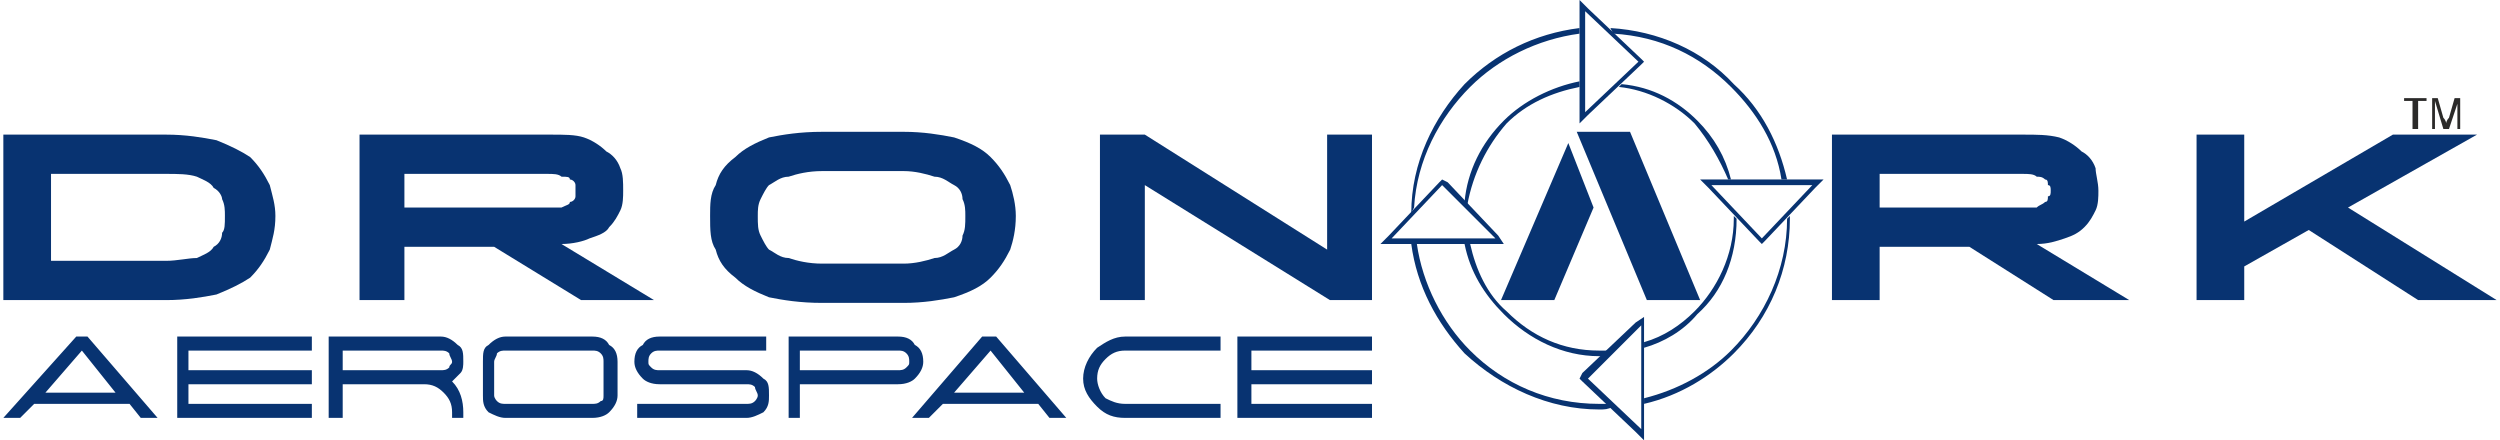
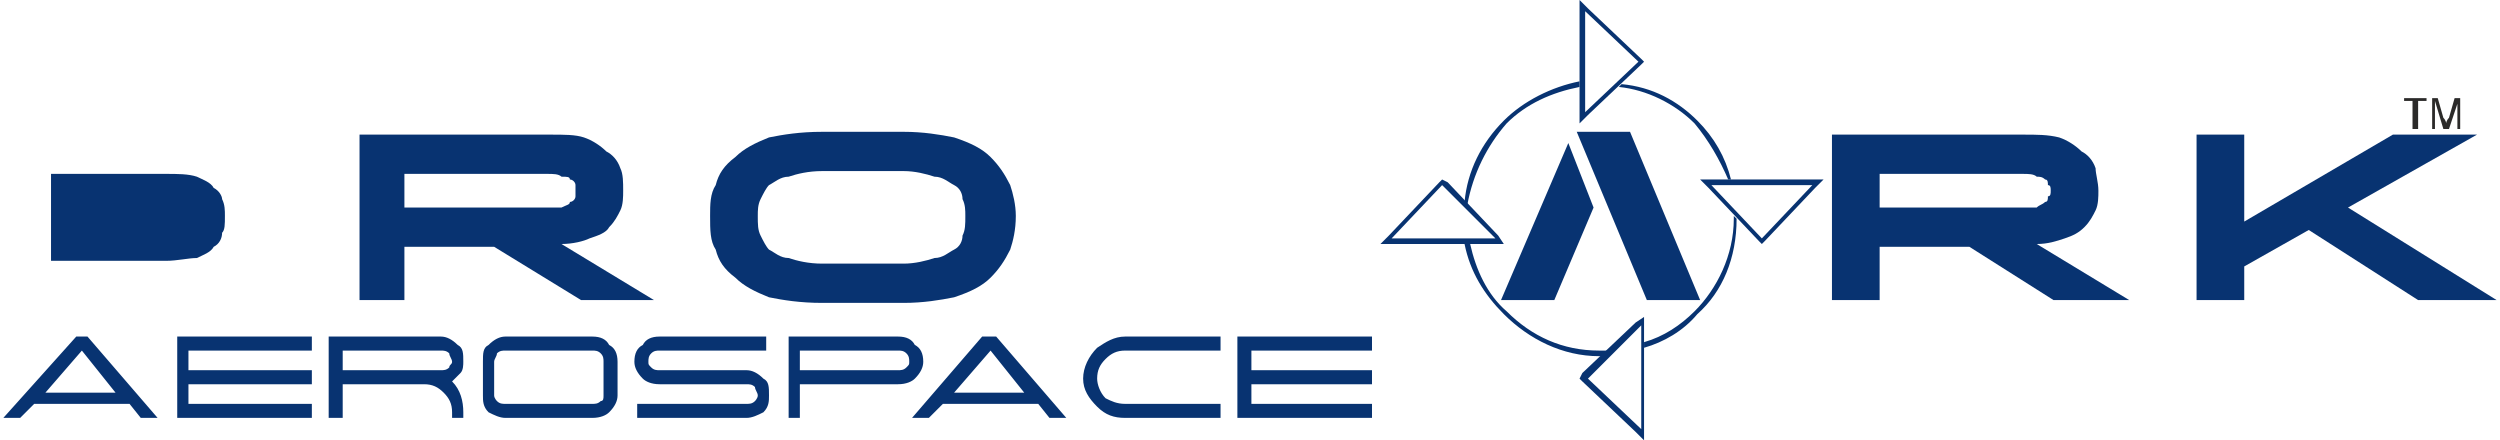
<svg xmlns="http://www.w3.org/2000/svg" xml:space="preserve" width="1.902in" height="0.335in" version="1.1" style="shape-rendering:geometricPrecision; text-rendering:geometricPrecision; image-rendering:optimizeQuality; fill-rule:evenodd; clip-rule:evenodd" viewBox="0 0 889 157">
  <defs>
    <style type="text/css">
   
    .fil1 {fill:#083371}
    .fil2 {fill:#2B2A29;fill-rule:nonzero}
    .fil0 {fill:#083371;fill-rule:nonzero}
   
  </style>
  </defs>
  <g id="Layer_x0020_1">
    <g id="_1610578824800">
      <g>
-         <path class="fil0" d="M0 48l58 0c7,0 13,1 18,2 5,2 9,4 12,6 3,3 5,6 7,10 1,4 2,7 2,11 0,5 -1,8 -2,12 -2,4 -4,7 -7,10 -3,2 -7,4 -12,6 -5,1 -11,2 -18,2l-58 0 0 -59zm17 14l0 31 41 0c4,0 8,-1 11,-1 2,-1 5,-2 6,-4 2,-1 3,-3 3,-5 1,-1 1,-3 1,-6 0,-2 0,-4 -1,-6 0,-1 -1,-3 -3,-4 -1,-2 -4,-3 -6,-4 -3,-1 -7,-1 -11,-1l-41 0z" />
+         <path class="fil0" d="M0 48l58 0l-58 0 0 -59zm17 14l0 31 41 0c4,0 8,-1 11,-1 2,-1 5,-2 6,-4 2,-1 3,-3 3,-5 1,-1 1,-3 1,-6 0,-2 0,-4 -1,-6 0,-1 -1,-3 -3,-4 -1,-2 -4,-3 -6,-4 -3,-1 -7,-1 -11,-1l-41 0z" />
        <path class="fil0" d="M127 48l68 0c5,0 9,0 12,1 3,1 6,3 8,5 2,1 4,3 5,6 1,2 1,5 1,8 0,2 0,5 -1,7 -1,2 -2,4 -4,6 -1,2 -4,3 -7,4 -2,1 -6,2 -10,2l33 20 -26 0 -31 -19 -32 0 0 19 -16 0 0 -59zm16 14l0 12 51 0c2,0 4,0 5,0 2,-1 3,-1 3,-2 1,0 2,-1 2,-2 0,0 0,-1 0,-2 0,-1 0,-2 0,-2 0,-1 -1,-2 -2,-2 0,-1 -1,-1 -3,-1 -1,-1 -3,-1 -5,-1l-51 0z" />
        <path class="fil0" d="M292 108c-8,0 -14,-1 -19,-2 -5,-2 -9,-4 -12,-7 -4,-3 -6,-6 -7,-10 -2,-3 -2,-7 -2,-12 0,-4 0,-8 2,-11 1,-4 3,-7 7,-10 3,-3 7,-5 12,-7 5,-1 11,-2 19,-2l29 0c7,0 13,1 18,2 6,2 10,4 13,7 3,3 5,6 7,10 1,3 2,7 2,11 0,5 -1,9 -2,12 -2,4 -4,7 -7,10 -3,3 -7,5 -13,7 -5,1 -11,2 -18,2l-29 0zm29 -14c4,0 8,-1 11,-2 3,0 5,-2 7,-3 2,-1 3,-3 3,-5 1,-2 1,-4 1,-7 0,-2 0,-4 -1,-6 0,-2 -1,-4 -3,-5 -2,-1 -4,-3 -7,-3 -3,-1 -7,-2 -11,-2l-29 0c-5,0 -9,1 -12,2 -3,0 -5,2 -7,3 -1,1 -2,3 -3,5 -1,2 -1,4 -1,6 0,3 0,5 1,7 1,2 2,4 3,5 2,1 4,3 7,3 3,1 7,2 12,2l29 0z" />
-         <polygon class="fil0" points="473,107 407,66 407,107 391,107 391,48 407,48 472,89 472,48 488,48 488,107 " />
        <path class="fil0" d="M652 48l68 0c5,0 9,0 13,1 3,1 6,3 8,5 2,1 4,3 5,6 0,2 1,5 1,8 0,2 0,5 -1,7 -1,2 -2,4 -4,6 -2,2 -4,3 -7,4 -3,1 -6,2 -10,2l33 20 -27 0 -30 -19 -32 0 0 19 -17 0 0 -59zm17 14l0 12 51 0c2,0 4,0 5,0 1,-1 2,-1 3,-2 1,0 1,-1 1,-2 1,0 1,-1 1,-2 0,-1 0,-2 -1,-2 0,-1 0,-2 -1,-2 -1,-1 -2,-1 -3,-1 -1,-1 -3,-1 -5,-1l-51 0z" />
        <polygon class="fil0" points="836,74 889,107 861,107 822,82 799,95 799,107 782,107 782,48 799,48 799,79 852,48 882,48 " />
        <path class="fil0" d="M26 120l-26 29 6 0 5 -5 34 0 4 5 6 0 -25 -29 -4 0zm2 5l12 15 -25 0 13 -15zm34 -5l0 29 48 0 0 -5 -44 0 0 -7 44 0 0 -5 -44 0 0 -7 44 0 0 -5 -48 0zm59 12l0 -7 35 0c1,0 2,0 3,1 0,1 1,2 1,3 0,1 -1,1 -1,2 -1,1 -2,1 -3,1l-35 0zm39 4c1,-1 2,-2 3,-3 1,-1 1,-3 1,-4 0,-3 0,-5 -2,-6 -2,-2 -4,-3 -6,-3l-40 0 0 29 5 0 0 -12 29 0c3,0 5,1 7,3 2,2 3,4 3,7l0 2 4 0 0 -2c0,-4 -1,-8 -4,-11zm19 -11c-1,0 -2,0 -3,1 0,1 -1,2 -1,3l0 12c0,1 1,2 1,2 1,1 2,1 3,1l31 0c1,0 2,0 3,-1 1,0 1,-1 1,-2l0 -12c0,-1 0,-2 -1,-3 -1,-1 -2,-1 -3,-1l-31 0zm0 24c-2,0 -4,-1 -6,-2 -2,-2 -2,-4 -2,-6l0 -12c0,-3 0,-5 2,-6 2,-2 4,-3 6,-3l31 0c3,0 5,1 6,3 2,1 3,3 3,6l0 12c0,2 -1,4 -3,6 -1,1 -3,2 -6,2l-31 0zm47 0l0 -5 39 0c1,0 2,0 3,-1 0,0 1,-1 1,-2 0,-1 -1,-2 -1,-3 -1,-1 -2,-1 -3,-1l-31 0c-3,0 -5,-1 -6,-2 -2,-2 -3,-4 -3,-6 0,-3 1,-5 3,-6 1,-2 3,-3 6,-3l38 0 0 5 -38 0c-1,0 -2,0 -3,1 -1,1 -1,2 -1,3 0,1 0,1 1,2 1,1 2,1 3,1l31 0c2,0 4,1 6,3 2,1 2,3 2,6 0,2 0,4 -2,6 -2,1 -4,2 -6,2l-39 0zm58 -17l0 -7 35 0c1,0 2,0 3,1 1,1 1,2 1,3 0,1 0,1 -1,2 -1,1 -2,1 -3,1l-35 0zm-4 -12l0 29 4 0 0 -12 35 0c3,0 5,-1 6,-2 2,-2 3,-4 3,-6 0,-3 -1,-5 -3,-6 -1,-2 -3,-3 -6,-3l-39 0zm69 0l-25 29 6 0 5 -5 34 0 4 5 6 0 -25 -29 -5 0zm3 5l12 15 -25 0 13 -15zm82 24l-34 0c-4,0 -7,-1 -10,-4 -3,-3 -5,-6 -5,-10 0,-4 2,-8 5,-11 3,-2 6,-4 10,-4l34 0 0 5 -34 0c-3,0 -5,1 -7,3 -2,2 -3,4 -3,7 0,2 1,5 3,7 2,1 4,2 7,2l34 0 0 5zm6 -29l0 29 48 0 0 -5 -43 0 0 -7 43 0 0 -5 -43 0 0 -7 43 0 0 -5 -48 0z" />
-         <path class="fil0" d="M573 10c17,1 33,8 44,20 10,9 16,21 19,34l-2 0c-2,-13 -9,-24 -18,-33 -11,-11 -25,-18 -42,-19l-1 -2zm-11 2c-15,2 -29,9 -39,19 -11,11 -19,26 -20,43l-1 2c0,-18 8,-34 19,-46 11,-11 25,-18 41,-20l0 2zm75 65c0,0 0,0 0,1 0,18 -7,35 -20,48 -8,8 -19,15 -32,18l0 -2c12,-3 23,-9 31,-17 12,-12 20,-29 20,-47l1 -1zm-63 68c-2,1 -3,1 -5,1 -18,0 -35,-8 -48,-20 -10,-11 -17,-24 -19,-39l2 0c2,14 9,28 19,38 12,12 28,19 46,19 1,0 2,0 3,0l2 1z" />
        <path class="fil0" d="M577 30c11,1 20,6 27,13 6,6 10,13 12,21l-1 0c-3,-7 -7,-14 -12,-20 -7,-7 -17,-12 -27,-13l1 -1zm-15 1c-10,2 -19,6 -26,13 -7,8 -12,18 -14,29l-1 -1c1,-11 6,-21 14,-29 7,-7 17,-12 27,-14l0 2zm56 47c0,14 -5,26 -14,34 -5,6 -12,10 -19,12l0 -2c7,-2 13,-6 18,-11 8,-8 14,-20 14,-33 0,-1 0,-1 0,-1l1 1zm-47 49c-1,0 -1,0 -2,0 -13,0 -25,-6 -34,-15 -7,-7 -12,-15 -14,-25l2 0c2,9 6,18 13,24 9,9 20,14 33,14 1,0 2,0 3,0l-1 2z" />
        <path class="fil1" d="M561 47l19 0 25 60 -19 0 -25 -60zm6 27l-9 -23 -24 56 19 0 14 -33z" />
        <path class="fil0" d="M495 85l37 0 -19 -19 -18 19zm37 2l-37 0 -4 0 3 -3 18 -19 1 -1 2 1 18 19 2 3 -3 0z" />
        <path class="fil0" d="M645 66l-36 0 18 19 18 -19zm-36 -2l36 0 4 0 -3 3 -18 19 -1 1 -1 -1 -18 -19 -3 -3 4 0z" />
        <path class="fil0" d="M584 153l0 -37 -19 19 19 18zm1 -37l0 37 0 4 -3 -3 -19 -18 -1 -1 1 -2 19 -18 3 -2 0 3z" />
        <path class="fil0" d="M564 4l0 36 19 -18 -19 -18zm-2 36l0 -36 0 -4 3 3 19 18 1 1 -1 1 -19 18 -3 3 0 -4z" />
      </g>
      <path class="fil2" d="M859 46l0 -10 -3 0 0 -1 8 0 0 1 -3 0 0 10 -2 0zm7 0l0 -11 2 0 2 7c1,1 1,2 1,2 0,0 0,-1 1,-2l2 -7 2 0 0 11 -1 0 0 -9 -3 9 -2 0 -3 -10 0 10 -1 0z" />
    </g>
  </g>
</svg>